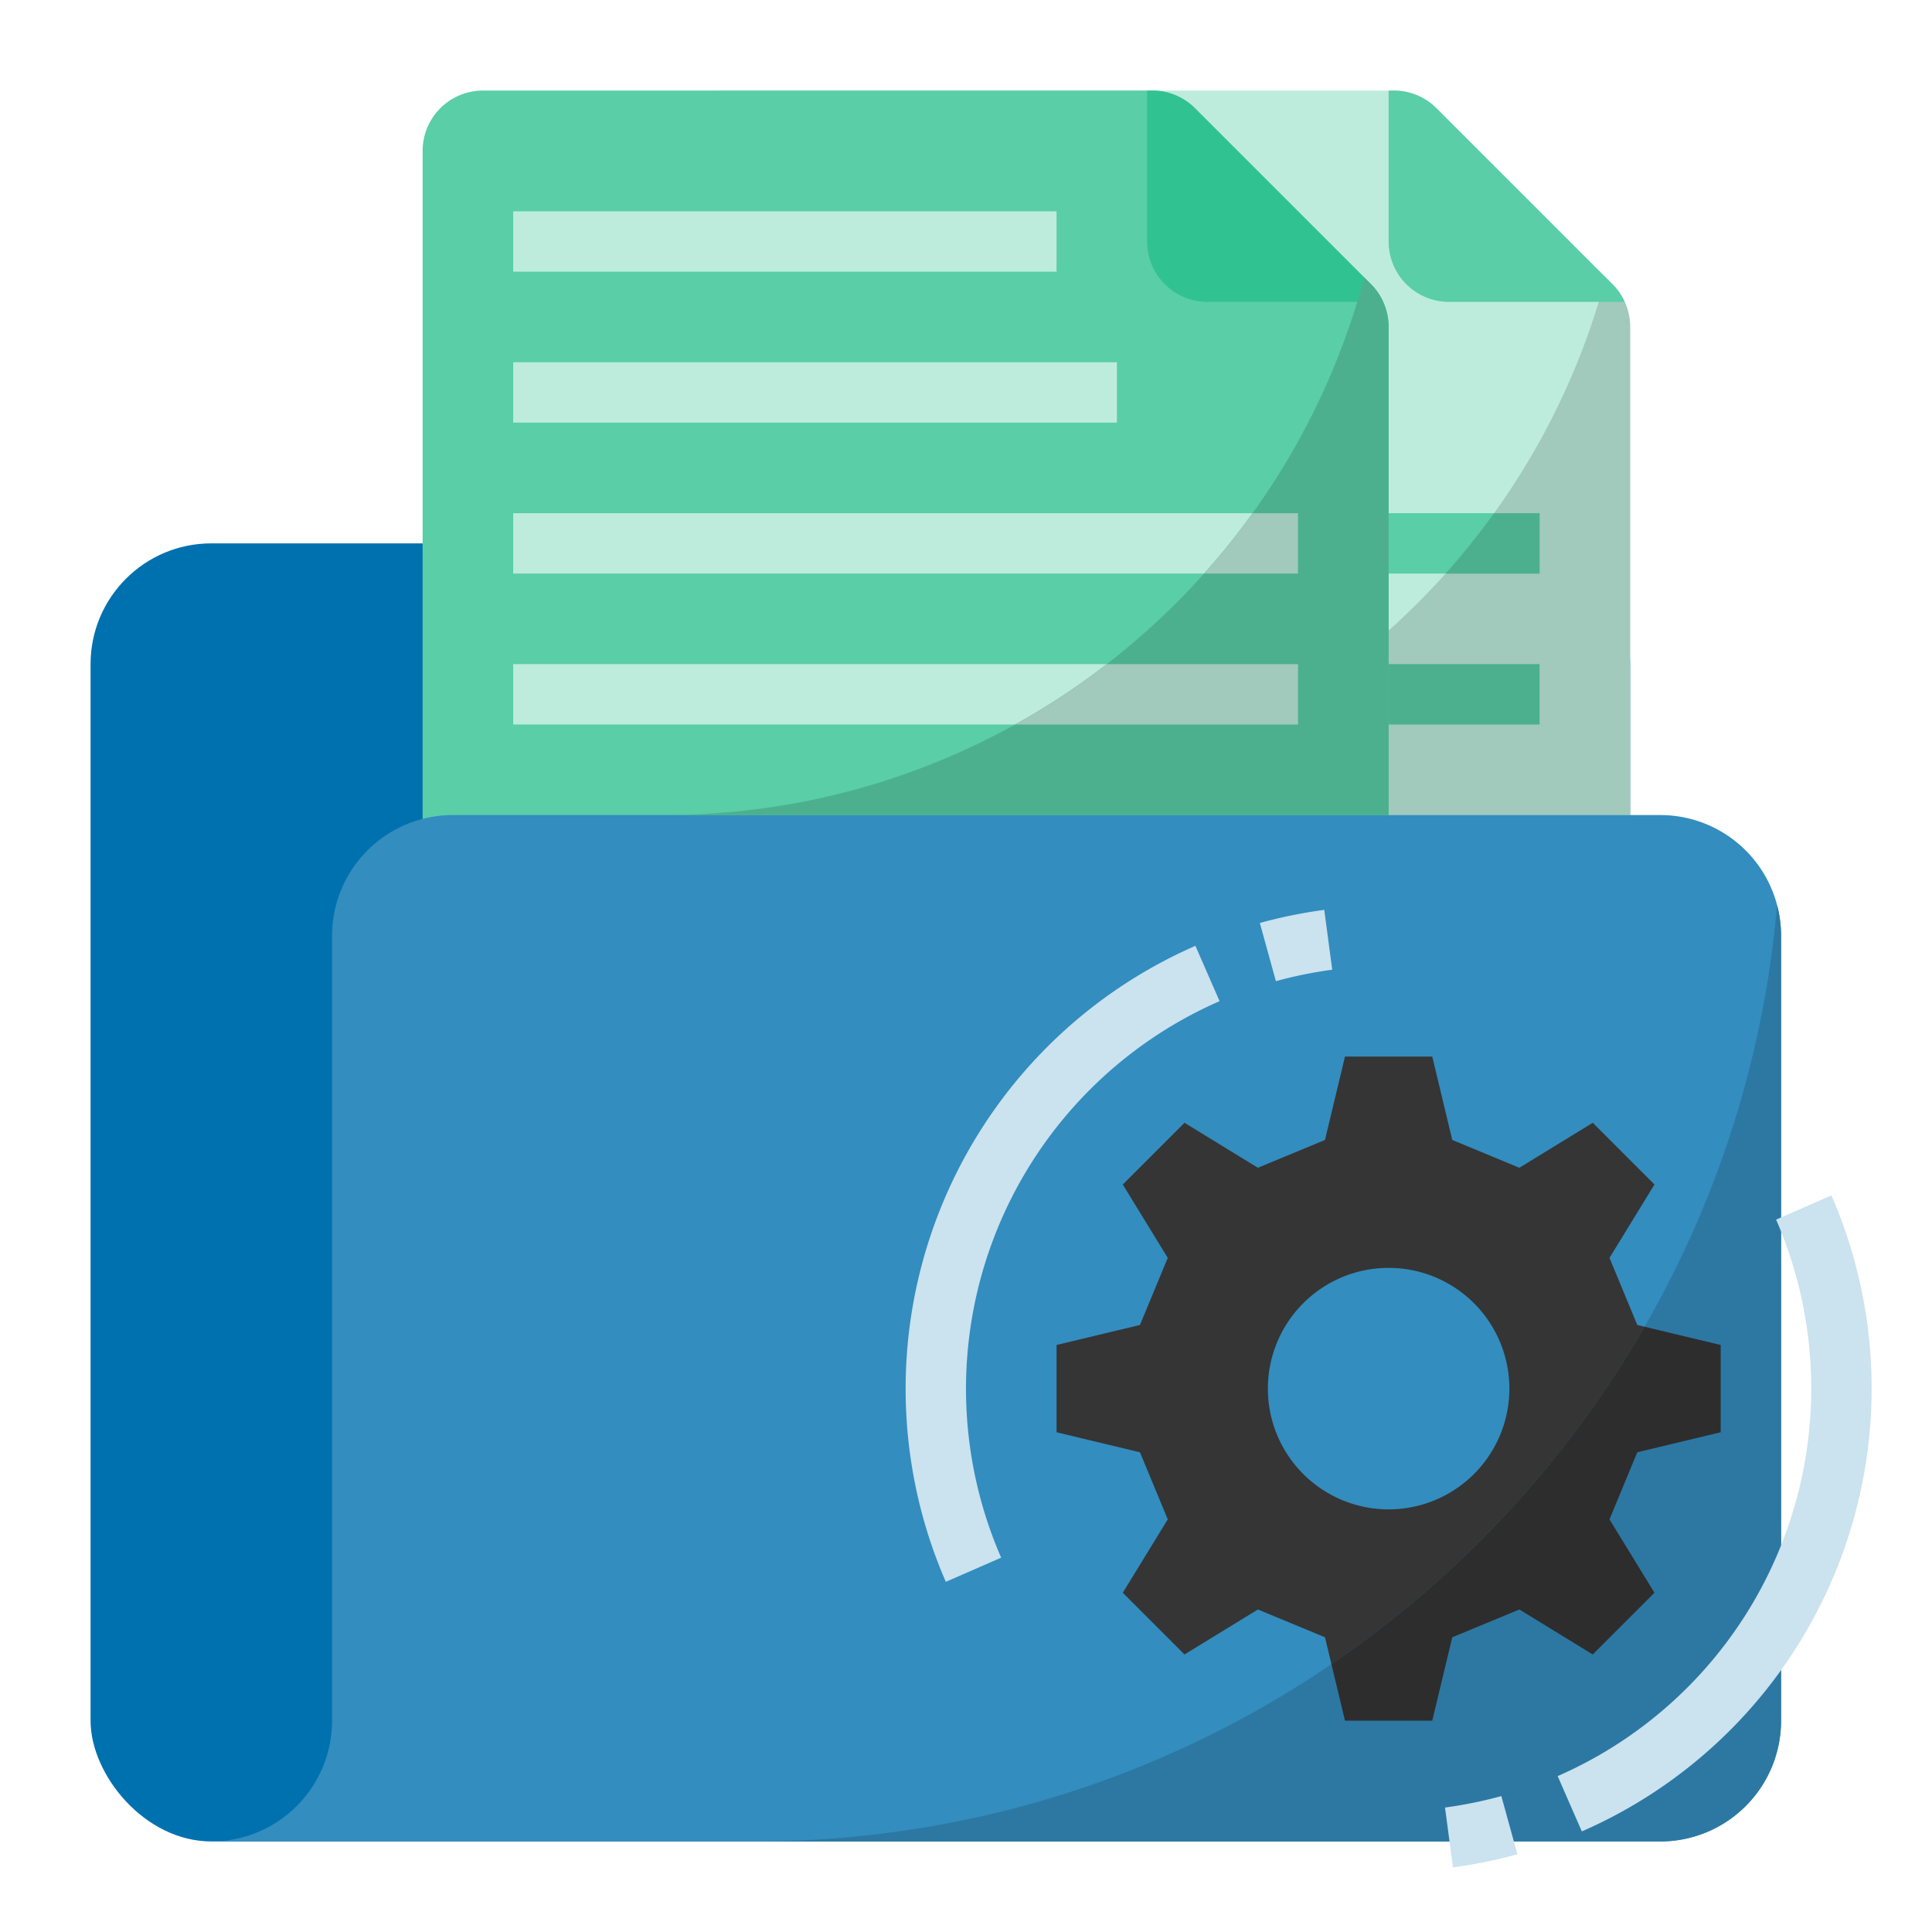
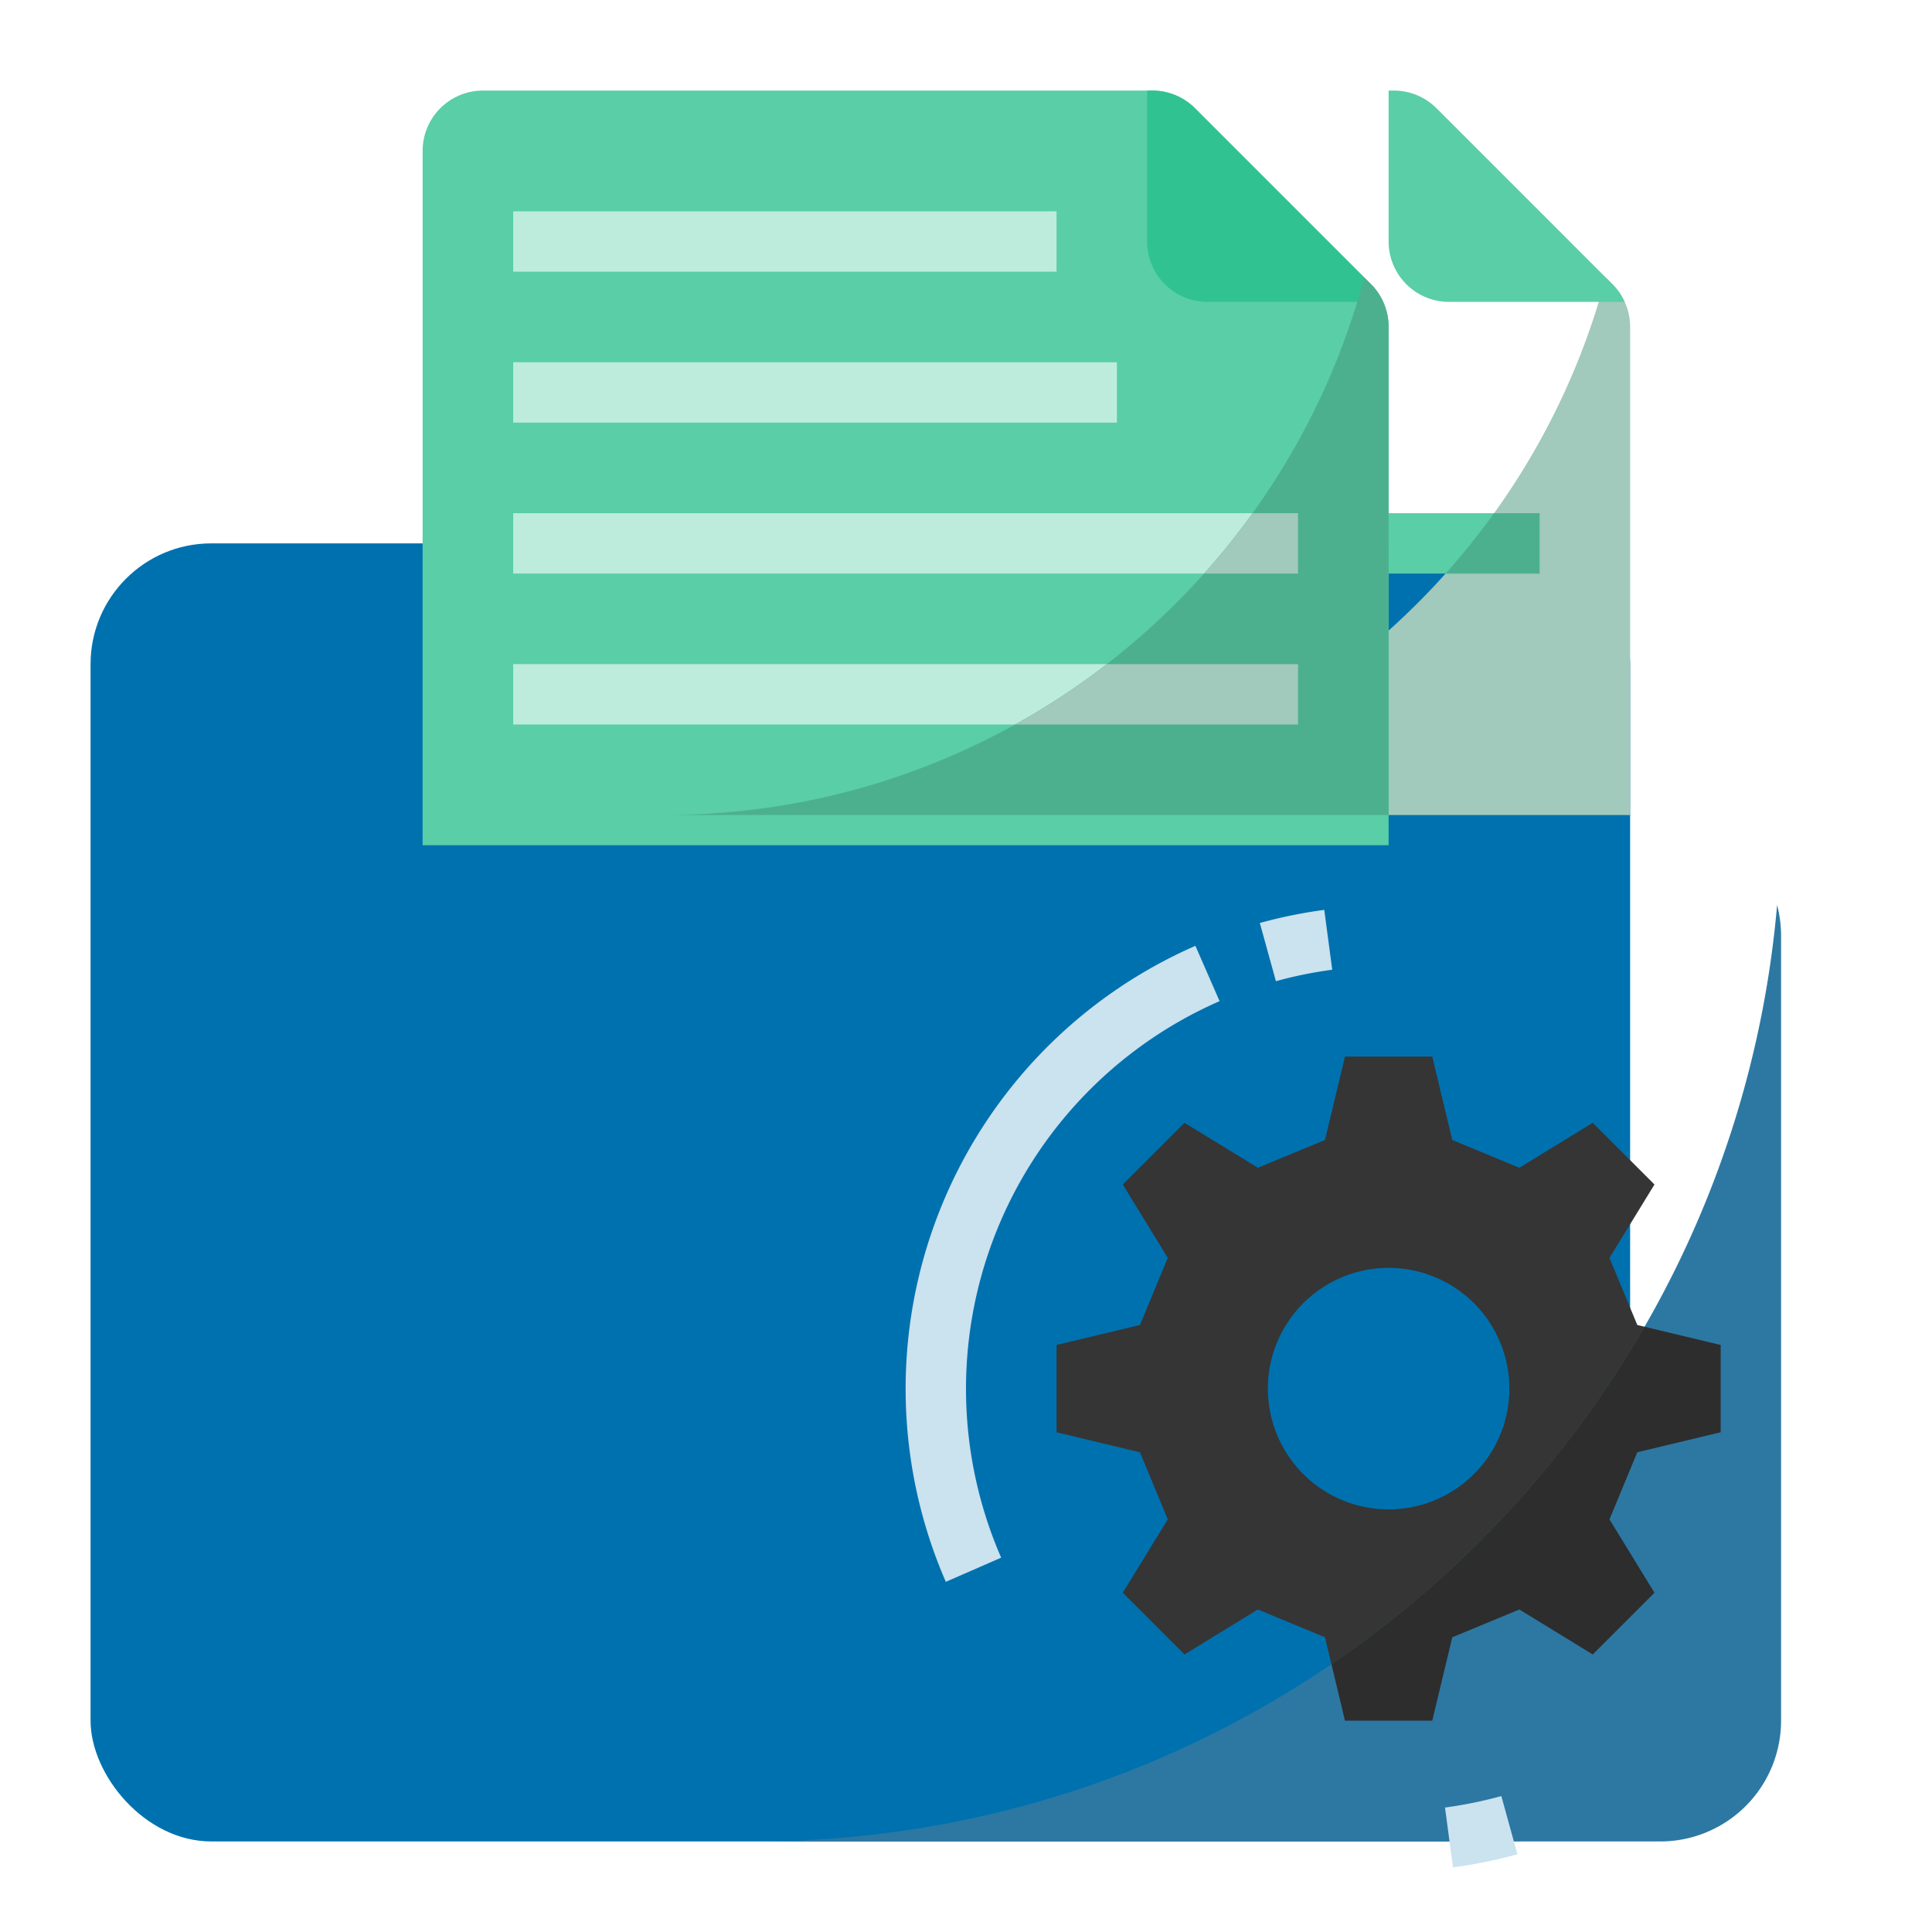
<svg xmlns="http://www.w3.org/2000/svg" viewBox="0 0 512 512">
  <defs>
    <style>.cls-1{fill:#0071af;}.cls-2{fill:#bdecdc;}.cls-3{fill:#a1c9bc;}.cls-4{fill:#59cea7;}.cls-5{fill:#4cb08e;}.cls-6{fill:#31c292;}.cls-7{fill:#338dbf;}.cls-8{fill:#353535;}.cls-9{fill:#cbe2ef;}.cls-10{fill:#2c78a3;}.cls-11{fill:#2d2d2d;}</style>
  </defs>
  <title />
  <g data-name="/ FLAT" id="_FLAT">
    <rect class="cls-1" height="344" rx="32" width="408" x="24" y="144" />
-     <path class="cls-2" d="M427.314,75.314,380.686,28.686A16,16,0,0,0,369.373,24H192a16,16,0,0,0-16,16V224H432V86.627A16,16,0,0,0,427.314,75.314Z" />
    <path class="cls-3" d="M425.535,73.535C403.69,155.564,328.909,216,240,216H432V86.627a16,16,0,0,0-4.686-11.314Z" />
    <rect class="cls-4" height="16" width="40" x="368" y="136" />
-     <rect class="cls-5" height="16" width="40" x="368" y="176" />
    <path class="cls-4" d="M427.314,75.314,380.686,28.686A16,16,0,0,0,369.373,24H368V64a16,16,0,0,0,16,16h46.544A15.978,15.978,0,0,0,427.314,75.314Z" />
    <path class="cls-4" d="M363.314,75.314,316.686,28.686A16,16,0,0,0,305.373,24H128a16,16,0,0,0-16,16V224H368V86.627A16,16,0,0,0,363.314,75.314Z" />
    <rect class="cls-2" height="16" width="160" x="136" y="96" />
    <rect class="cls-2" height="16" width="208" x="136" y="136" />
    <rect class="cls-2" height="16" width="208" x="136" y="176" />
    <rect class="cls-2" height="16" width="144" x="136" y="56" />
    <path class="cls-6" d="M363.314,75.314,316.686,28.686A16,16,0,0,0,305.373,24H304V64a16,16,0,0,0,16,16h46.544A15.978,15.978,0,0,0,363.314,75.314Z" />
-     <path class="cls-7" d="M440,216H120a32,32,0,0,0-32,32V456a32,32,0,0,1-32,32H440a32,32,0,0,0,32-32V248A32,32,0,0,0,440,216Z" />
    <path class="cls-8" d="M456,379.566V356.434l-22.1-5.299c-3.094-7.466-4.274-10.314-7.368-17.78l11.919-19.45c-8.84-8.84-7.516-7.516-16.355-16.355l-19.451,11.919-17.78-7.368L379.566,280H356.434l-5.299,22.1c-7.466,3.094-10.314,4.274-17.78,7.368L313.904,297.549c-8.84,8.84-7.516,7.516-16.355,16.355L309.468,333.355c-3.094,7.466-4.274,10.314-7.368,17.78l-22.1,5.299v23.132l22.1,5.299c3.094,7.466,4.274,10.314,7.368,17.78l-11.919,19.45c8.84,8.84,7.515,7.516,16.355,16.355l19.451-11.919c7.466,3.094,10.314,4.274,17.78,7.368L356.434,456h23.132l5.299-22.1c7.466-3.094,10.314-4.274,17.78-7.368L422.095,438.451c8.84-8.84,7.516-7.516,16.355-16.355L426.531,402.645c3.094-7.466,4.274-10.314,7.368-17.78ZM368,400a32,32,0,1,1,32-32A32,32,0,0,1,368,400Z" />
    <path class="cls-9" d="M250.654,419.203a128.128,128.128,0,0,1,66.143-168.549l6.406,14.662a112.127,112.127,0,0,0-57.887,147.481Z" />
    <path class="cls-9" d="M338.129,260.025l-4.258-15.423a127.846,127.846,0,0,1,17.073-3.475l2.112,15.86A111.734,111.734,0,0,0,338.129,260.025Z" />
    <path class="cls-10" d="M200,488H440a32,32,0,0,0,32-32V248a32.04,32.04,0,0,0-1.052-8.155C458.868,378.897,342.185,488,200,488Z" />
    <path class="cls-5" d="M361.535,73.535C339.69,155.564,264.909,216,176,216H368V86.627a16,16,0,0,0-4.686-11.314Z" />
    <path class="cls-3" d="M344,152V136H331.945a192.907,192.907,0,0,1-12.849,16Z" />
    <path class="cls-3" d="M269.001,192H344V176H293.299A192.239,192.239,0,0,1,269.001,192Z" />
    <path class="cls-5" d="M408,152V136H395.945a192.909,192.909,0,0,1-12.849,16Z" />
    <path class="cls-11" d="M352.838,441.003,356.434,456h23.132l5.299-22.1c7.466-3.094,10.314-4.274,17.78-7.368L422.095,438.451c8.84-8.84,7.516-7.516,16.355-16.355L426.531,402.645c3.094-7.466,4.274-10.314,7.368-17.78l22.1-5.299V356.434l-20.192-4.841A273.341,273.341,0,0,1,352.838,441.003Z" />
-     <path class="cls-9" d="M419.203,485.346l-6.406-14.662a112.125,112.125,0,0,0,57.887-147.481l14.662-6.406a128.127,128.127,0,0,1-66.143,168.549Z" />
    <path class="cls-9" d="M385.057,494.873l-2.114-15.859a111.887,111.887,0,0,0,14.928-3.039l4.258,15.423A127.862,127.862,0,0,1,385.057,494.873Z" />
  </g>
</svg>